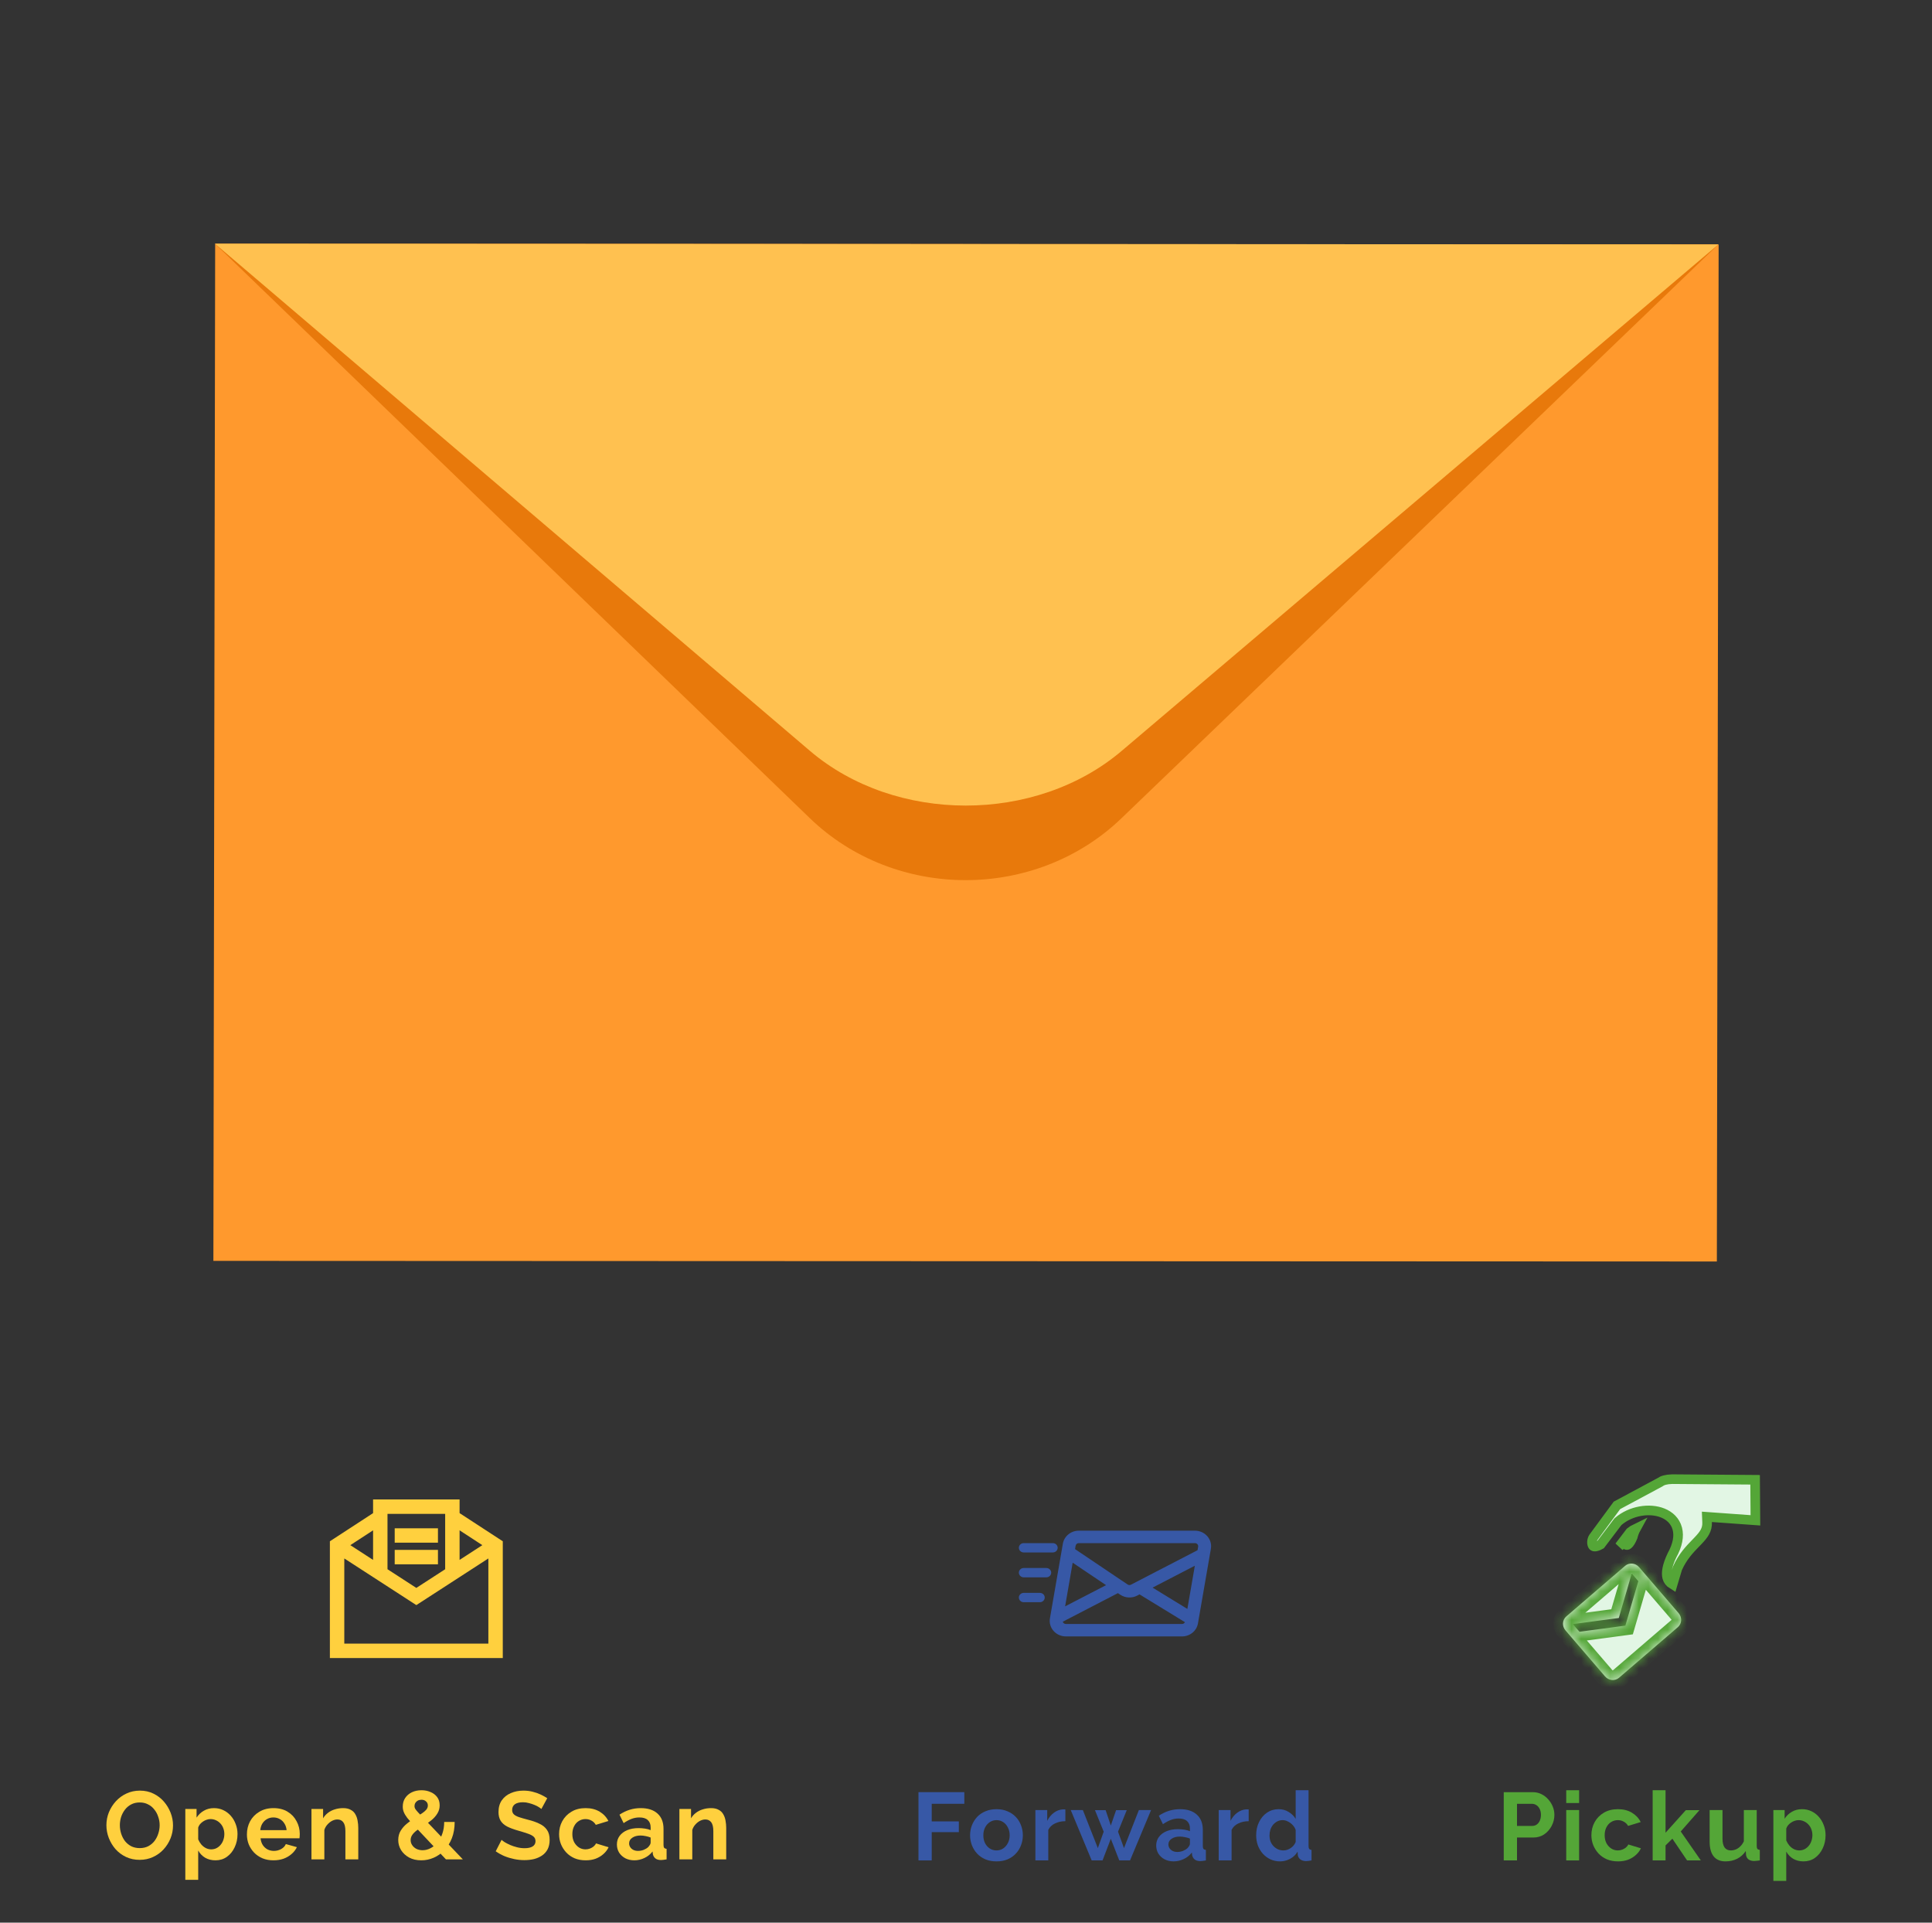
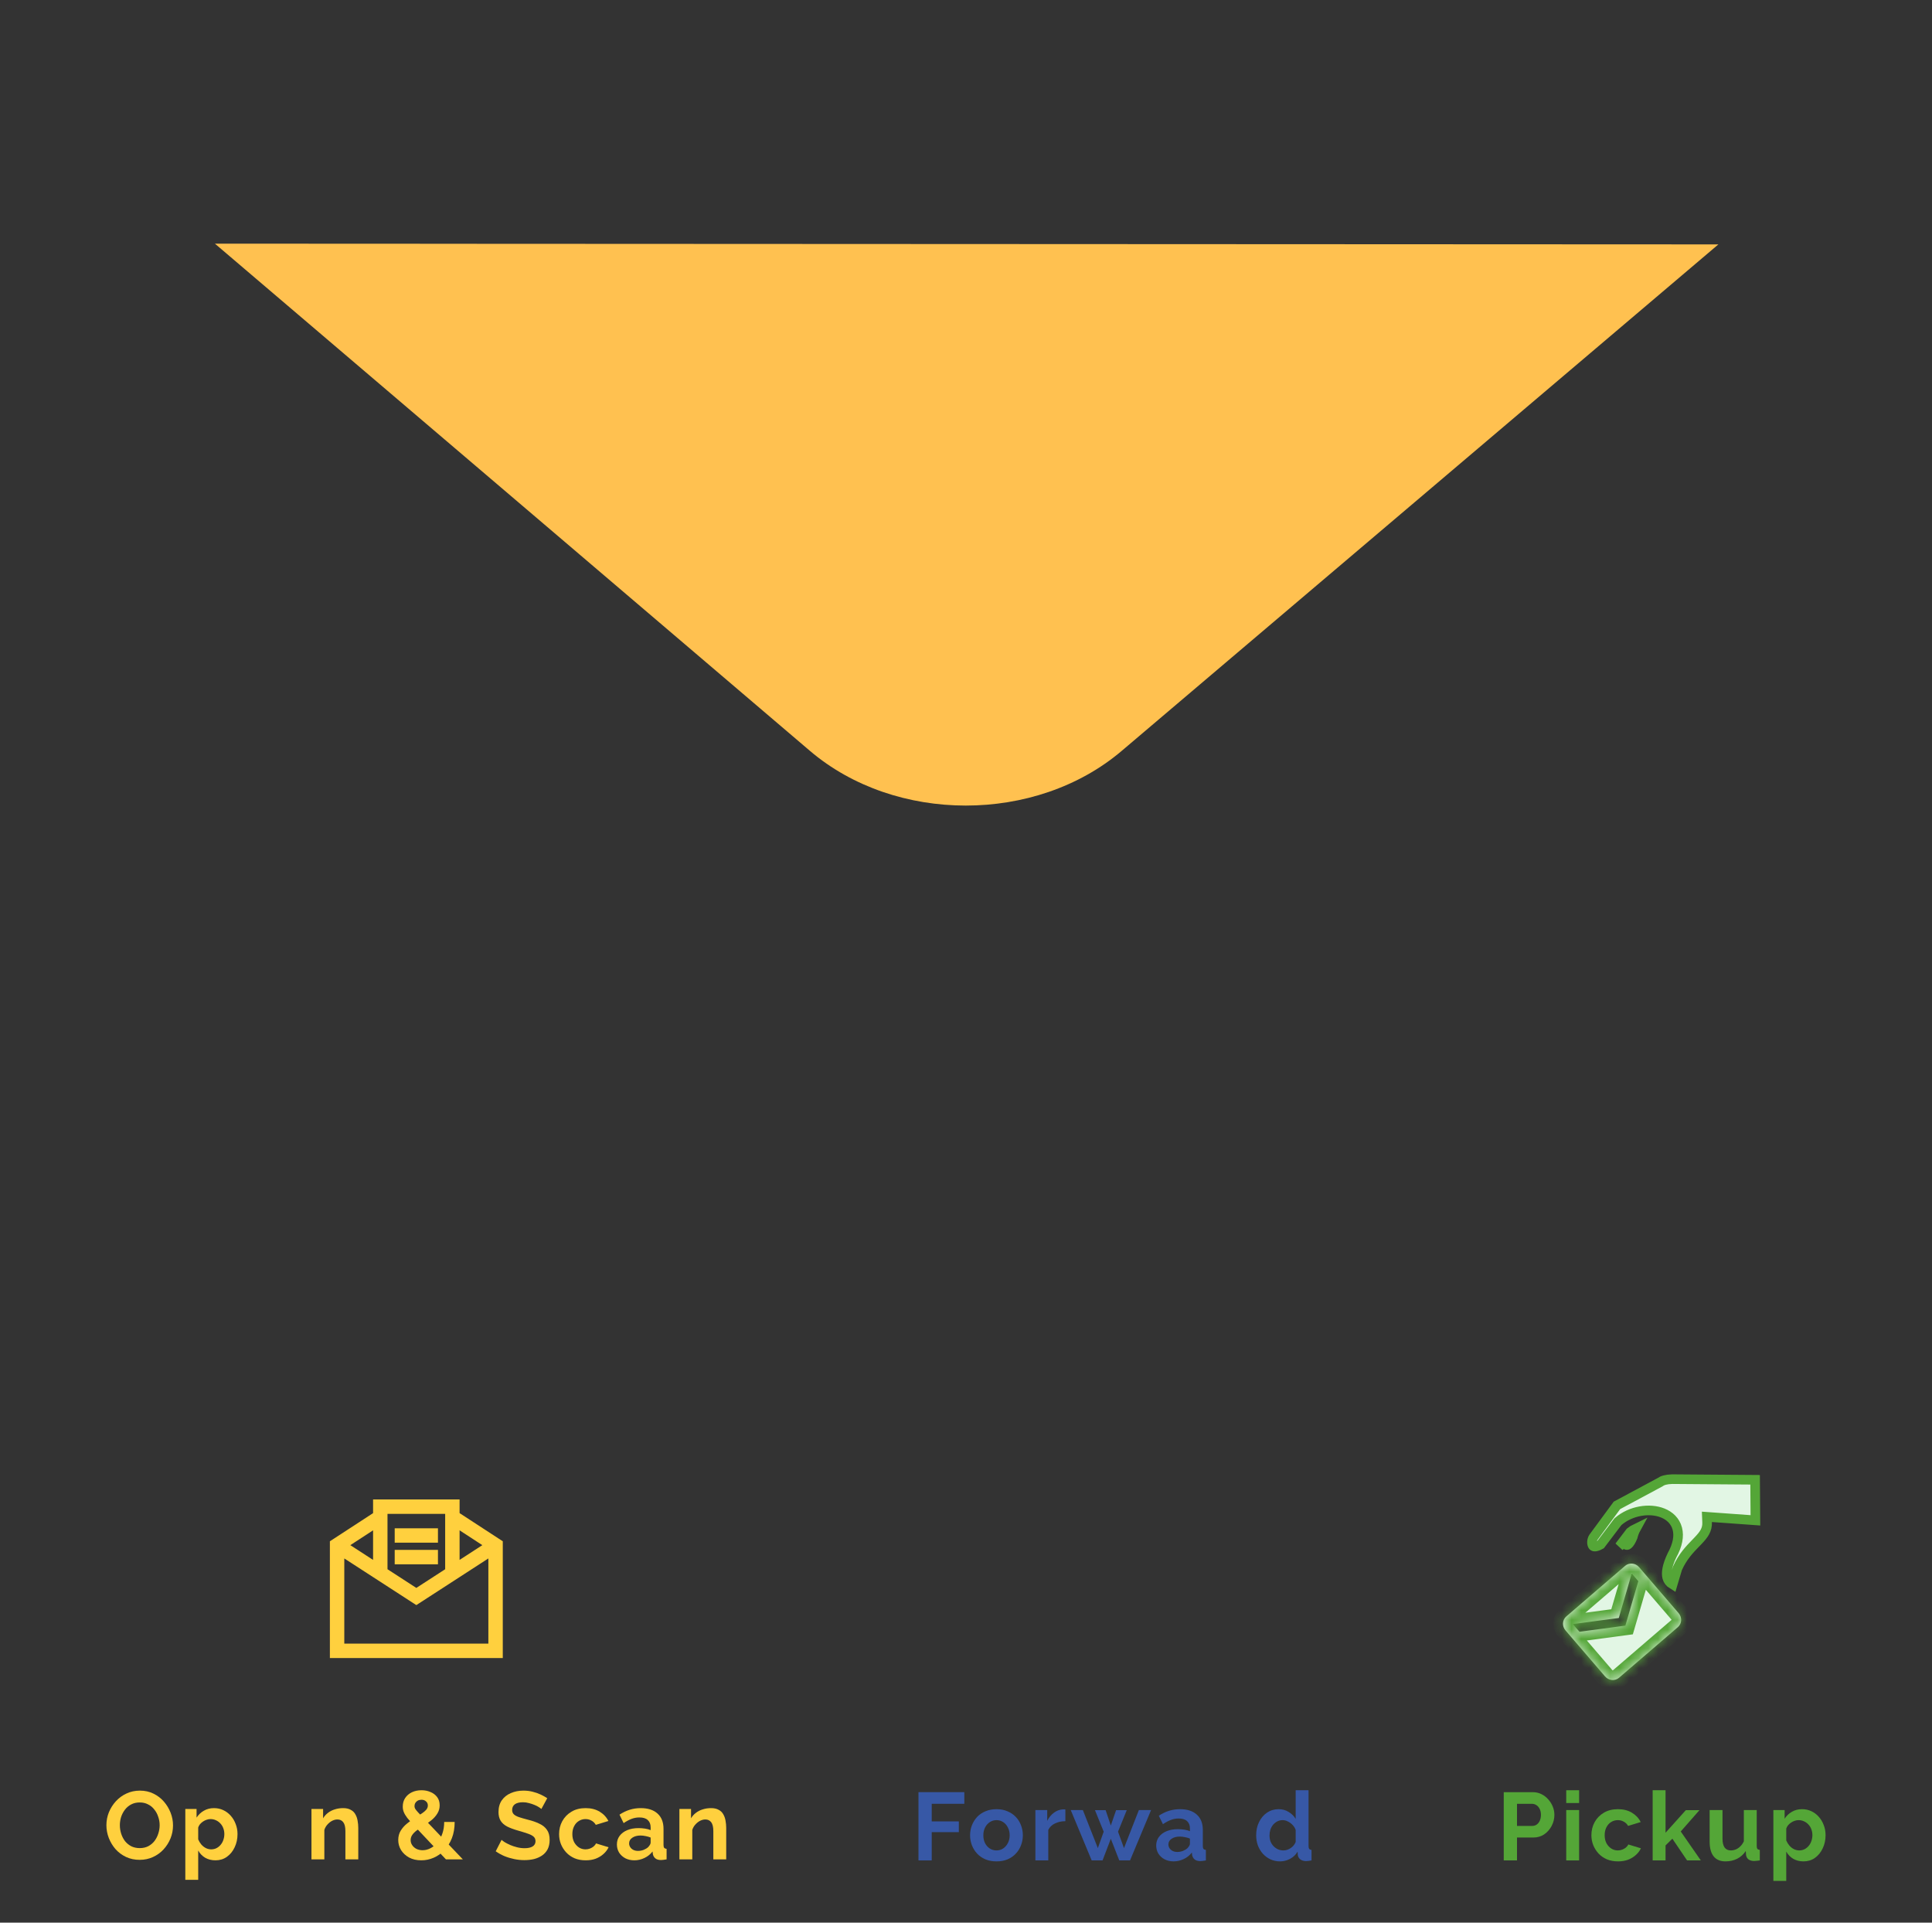
<svg xmlns="http://www.w3.org/2000/svg" width="201" height="200" viewBox="0 0 201 200" fill="none">
  <rect x="0" y="0" width="201" height="200" fill="#333333" stroke="none" />
-   <path d="M22.385 25.372L178.802 25.436L178.617 131.223L22.2 131.159L22.385 25.372Z" fill="#FF992D" />
-   <path d="M43.692 25.36L157.448 25.414L178.776 25.424L160.034 43.44L116.675 85.118C107.74 93.707 93.148 93.7 84.246 85.102L56.641 58.45L22.359 25.348L43.687 25.357L43.692 25.36Z" fill="#E8790B" />
  <path d="M43.692 25.358L157.448 25.412L178.776 25.422L160.039 41.325L116.689 78.116C107.756 85.698 93.164 85.69 84.256 78.1L56.649 54.568L22.359 25.346L43.687 25.355L43.692 25.358Z" fill="#FFC150" />
  <path d="M38.814 155.975V157.4L34.32 160.327V172.475H52.308V160.327L47.814 157.398V155.975H38.814ZM40.314 157.475H46.314V163.236L43.314 165.179L40.314 163.236V157.475ZM41.064 158.975V160.475H45.564V158.975H41.064ZM38.814 159.188V162.265L36.447 160.731L38.814 159.188ZM47.814 159.188L50.181 160.731L47.814 162.265V159.188ZM41.064 161.225V162.725H45.564V161.225H41.064ZM35.82 162.113L43.314 166.967L50.808 162.113V170.975H35.82V162.113Z" fill="#FFD03E" />
  <path d="M14.53 193.465C14.01 193.465 13.537 193.365 13.11 193.165C12.69 192.965 12.327 192.695 12.02 192.355C11.72 192.008 11.487 191.621 11.32 191.195C11.154 190.761 11.07 190.318 11.07 189.865C11.07 189.391 11.157 188.941 11.33 188.515C11.51 188.081 11.754 187.698 12.06 187.365C12.374 187.025 12.74 186.758 13.16 186.565C13.587 186.365 14.054 186.265 14.56 186.265C15.074 186.265 15.54 186.368 15.96 186.575C16.387 186.781 16.75 187.058 17.05 187.405C17.35 187.751 17.584 188.138 17.75 188.565C17.917 188.991 18 189.431 18 189.885C18 190.351 17.914 190.801 17.74 191.235C17.567 191.661 17.324 192.045 17.01 192.385C16.704 192.718 16.337 192.981 15.91 193.175C15.49 193.368 15.03 193.465 14.53 193.465ZM12.47 189.865C12.47 190.171 12.517 190.468 12.61 190.755C12.704 191.041 12.837 191.298 13.01 191.525C13.19 191.745 13.407 191.921 13.66 192.055C13.92 192.181 14.214 192.245 14.54 192.245C14.874 192.245 15.17 192.178 15.43 192.045C15.69 191.905 15.907 191.721 16.08 191.495C16.254 191.261 16.384 191.005 16.47 190.725C16.564 190.438 16.61 190.151 16.61 189.865C16.61 189.558 16.56 189.265 16.46 188.985C16.367 188.698 16.23 188.445 16.05 188.225C15.877 187.998 15.66 187.821 15.4 187.695C15.147 187.561 14.86 187.495 14.54 187.495C14.2 187.495 13.9 187.565 13.64 187.705C13.387 187.838 13.174 188.018 13 188.245C12.827 188.471 12.694 188.725 12.6 189.005C12.514 189.285 12.47 189.571 12.47 189.865Z" fill="#FFD03E" />
  <path d="M22.42 193.515C22.013 193.515 21.653 193.425 21.34 193.245C21.033 193.058 20.793 192.808 20.62 192.495V195.545H19.28V188.175H20.45V189.075C20.65 188.768 20.903 188.528 21.21 188.355C21.517 188.175 21.867 188.085 22.26 188.085C22.613 188.085 22.937 188.155 23.23 188.295C23.53 188.435 23.79 188.631 24.01 188.885C24.23 189.131 24.4 189.418 24.52 189.745C24.647 190.065 24.71 190.411 24.71 190.785C24.71 191.291 24.61 191.751 24.41 192.165C24.217 192.578 23.947 192.908 23.6 193.155C23.26 193.395 22.867 193.515 22.42 193.515ZM21.97 192.375C22.177 192.375 22.363 192.331 22.53 192.245C22.697 192.158 22.84 192.041 22.96 191.895C23.087 191.741 23.18 191.571 23.24 191.385C23.307 191.191 23.34 190.991 23.34 190.785C23.34 190.565 23.303 190.361 23.23 190.175C23.163 189.988 23.063 189.825 22.93 189.685C22.797 189.538 22.64 189.425 22.46 189.345C22.287 189.265 22.097 189.225 21.89 189.225C21.763 189.225 21.633 189.248 21.5 189.295C21.373 189.335 21.25 189.395 21.13 189.475C21.01 189.555 20.903 189.648 20.81 189.755C20.723 189.861 20.66 189.978 20.62 190.105V191.335C20.7 191.528 20.807 191.705 20.94 191.865C21.08 192.025 21.24 192.151 21.42 192.245C21.6 192.331 21.783 192.375 21.97 192.375Z" fill="#FFD03E" />
-   <path d="M28.448 193.515C28.028 193.515 27.648 193.445 27.308 193.305C26.968 193.158 26.678 192.961 26.438 192.715C26.198 192.461 26.011 192.175 25.878 191.855C25.751 191.528 25.688 191.185 25.688 190.825C25.688 190.325 25.798 189.868 26.018 189.455C26.245 189.041 26.565 188.711 26.978 188.465C27.398 188.211 27.891 188.085 28.458 188.085C29.031 188.085 29.521 188.211 29.928 188.465C30.335 188.711 30.645 189.041 30.858 189.455C31.078 189.861 31.188 190.301 31.188 190.775C31.188 190.855 31.185 190.938 31.178 191.025C31.171 191.105 31.165 191.171 31.158 191.225H27.108C27.135 191.491 27.211 191.725 27.338 191.925C27.471 192.125 27.638 192.278 27.838 192.385C28.045 192.485 28.265 192.535 28.498 192.535C28.765 192.535 29.015 192.471 29.248 192.345C29.488 192.211 29.651 192.038 29.738 191.825L30.888 192.145C30.761 192.411 30.578 192.648 30.338 192.855C30.105 193.061 29.828 193.225 29.508 193.345C29.188 193.458 28.835 193.515 28.448 193.515ZM27.078 190.375H29.818C29.791 190.108 29.715 189.878 29.588 189.685C29.468 189.485 29.308 189.331 29.108 189.225C28.908 189.111 28.685 189.055 28.438 189.055C28.198 189.055 27.978 189.111 27.778 189.225C27.585 189.331 27.425 189.485 27.298 189.685C27.178 189.878 27.105 190.108 27.078 190.375Z" fill="#FFD03E" />
  <path d="M37.274 193.415H35.934V190.475C35.934 190.055 35.861 189.748 35.714 189.555C35.568 189.361 35.364 189.265 35.104 189.265C34.924 189.265 34.741 189.311 34.554 189.405C34.374 189.498 34.211 189.628 34.064 189.795C33.918 189.955 33.811 190.141 33.744 190.355V193.415H32.404V188.175H33.614V189.145C33.748 188.918 33.918 188.728 34.124 188.575C34.331 188.415 34.568 188.295 34.834 188.215C35.108 188.128 35.394 188.085 35.694 188.085C36.021 188.085 36.288 188.145 36.494 188.265C36.708 188.378 36.868 188.535 36.974 188.735C37.088 188.928 37.164 189.148 37.204 189.395C37.251 189.641 37.274 189.891 37.274 190.145V193.415Z" fill="#FFD03E" />
  <path d="M46.392 193.415L43.052 189.875C42.772 189.575 42.545 189.318 42.372 189.105C42.205 188.885 42.085 188.685 42.012 188.505C41.938 188.325 41.902 188.131 41.902 187.925C41.902 187.585 41.985 187.288 42.152 187.035C42.325 186.775 42.559 186.575 42.852 186.435C43.152 186.295 43.485 186.225 43.852 186.225C44.185 186.225 44.492 186.285 44.772 186.405C45.059 186.518 45.292 186.691 45.472 186.925C45.652 187.158 45.742 187.448 45.742 187.795C45.742 188.108 45.662 188.391 45.502 188.645C45.349 188.898 45.142 189.131 44.882 189.345C44.622 189.558 44.328 189.765 44.002 189.965C43.762 190.118 43.542 190.268 43.342 190.415C43.148 190.561 42.995 190.718 42.882 190.885C42.775 191.045 42.722 191.221 42.722 191.415C42.722 191.601 42.775 191.775 42.882 191.935C42.989 192.095 43.135 192.225 43.322 192.325C43.515 192.418 43.728 192.465 43.962 192.465C44.248 192.465 44.525 192.395 44.792 192.255C45.065 192.115 45.309 191.918 45.522 191.665C45.735 191.405 45.902 191.095 46.022 190.735C46.148 190.375 46.212 189.971 46.212 189.525H47.302C47.302 190.158 47.205 190.721 47.012 191.215C46.819 191.701 46.559 192.118 46.232 192.465C45.905 192.805 45.535 193.065 45.122 193.245C44.709 193.425 44.279 193.515 43.832 193.515C43.345 193.515 42.922 193.418 42.562 193.225C42.202 193.025 41.922 192.765 41.722 192.445C41.529 192.125 41.432 191.778 41.432 191.405C41.432 191.031 41.519 190.705 41.692 190.425C41.865 190.145 42.085 189.898 42.352 189.685C42.618 189.465 42.885 189.271 43.152 189.105C43.445 188.918 43.692 188.761 43.892 188.635C44.092 188.501 44.245 188.371 44.352 188.245C44.459 188.111 44.512 187.968 44.512 187.815C44.512 187.635 44.449 187.491 44.322 187.385C44.202 187.271 44.045 187.215 43.852 187.215C43.705 187.215 43.575 187.245 43.462 187.305C43.355 187.365 43.272 187.445 43.212 187.545C43.152 187.645 43.122 187.758 43.122 187.885C43.122 187.978 43.148 188.071 43.202 188.165C43.262 188.258 43.362 188.381 43.502 188.535C43.648 188.681 43.849 188.891 44.102 189.165L48.152 193.415H46.392Z" fill="#FFD03E" />
  <path d="M56.323 188.175C56.277 188.128 56.19 188.065 56.063 187.985C55.943 187.905 55.793 187.828 55.613 187.755C55.44 187.681 55.25 187.618 55.043 187.565C54.837 187.505 54.627 187.475 54.413 187.475C54.04 187.475 53.757 187.545 53.563 187.685C53.377 187.825 53.283 188.021 53.283 188.275C53.283 188.468 53.343 188.621 53.463 188.735C53.583 188.848 53.763 188.945 54.003 189.025C54.243 189.105 54.543 189.191 54.903 189.285C55.37 189.398 55.773 189.538 56.113 189.705C56.46 189.865 56.723 190.078 56.903 190.345C57.09 190.605 57.183 190.951 57.183 191.385C57.183 191.765 57.113 192.091 56.973 192.365C56.833 192.631 56.64 192.848 56.393 193.015C56.147 193.181 55.867 193.305 55.553 193.385C55.24 193.458 54.907 193.495 54.553 193.495C54.2 193.495 53.847 193.458 53.493 193.385C53.14 193.311 52.8 193.208 52.473 193.075C52.147 192.935 51.847 192.768 51.573 192.575L52.183 191.385C52.243 191.445 52.35 191.525 52.503 191.625C52.657 191.718 52.843 191.815 53.063 191.915C53.283 192.008 53.523 192.088 53.783 192.155C54.043 192.221 54.307 192.255 54.573 192.255C54.947 192.255 55.23 192.191 55.423 192.065C55.617 191.938 55.713 191.758 55.713 191.525C55.713 191.311 55.637 191.145 55.483 191.025C55.33 190.905 55.117 190.801 54.843 190.715C54.57 190.621 54.247 190.521 53.873 190.415C53.427 190.288 53.053 190.148 52.753 189.995C52.453 189.835 52.23 189.635 52.083 189.395C51.937 189.155 51.863 188.855 51.863 188.495C51.863 188.008 51.977 187.601 52.203 187.275C52.437 186.941 52.75 186.691 53.143 186.525C53.537 186.351 53.973 186.265 54.453 186.265C54.787 186.265 55.1 186.301 55.393 186.375C55.693 186.448 55.973 186.545 56.233 186.665C56.493 186.785 56.727 186.915 56.933 187.055L56.323 188.175Z" fill="#FFD03E" />
  <path d="M60.936 193.515C60.509 193.515 60.126 193.445 59.786 193.305C59.446 193.158 59.156 192.958 58.916 192.705C58.676 192.445 58.489 192.151 58.356 191.825C58.229 191.498 58.166 191.155 58.166 190.795C58.166 190.301 58.276 189.851 58.496 189.445C58.723 189.031 59.043 188.701 59.456 188.455C59.869 188.208 60.359 188.085 60.926 188.085C61.493 188.085 61.979 188.208 62.386 188.455C62.793 188.701 63.096 189.025 63.296 189.425L61.986 189.825C61.873 189.631 61.723 189.485 61.536 189.385C61.349 189.278 61.143 189.225 60.916 189.225C60.663 189.225 60.429 189.291 60.216 189.425C60.009 189.551 59.846 189.735 59.726 189.975C59.606 190.208 59.546 190.481 59.546 190.795C59.546 191.101 59.606 191.375 59.726 191.615C59.853 191.848 60.019 192.035 60.226 192.175C60.433 192.308 60.663 192.375 60.916 192.375C61.076 192.375 61.226 192.348 61.366 192.295C61.513 192.241 61.643 192.168 61.756 192.075C61.869 191.981 61.953 191.875 62.006 191.755L63.316 192.155C63.196 192.415 63.019 192.648 62.786 192.855C62.559 193.061 62.289 193.225 61.976 193.345C61.669 193.458 61.323 193.515 60.936 193.515Z" fill="#FFD03E" />
  <path d="M64.181 191.865C64.181 191.525 64.274 191.228 64.461 190.975C64.654 190.715 64.921 190.515 65.261 190.375C65.601 190.235 65.991 190.165 66.431 190.165C66.651 190.165 66.874 190.181 67.101 190.215C67.327 190.248 67.524 190.301 67.691 190.375V190.095C67.691 189.761 67.591 189.505 67.391 189.325C67.197 189.145 66.907 189.055 66.521 189.055C66.234 189.055 65.961 189.105 65.701 189.205C65.441 189.305 65.167 189.451 64.881 189.645L64.451 188.765C64.797 188.538 65.151 188.368 65.511 188.255C65.877 188.141 66.261 188.085 66.661 188.085C67.407 188.085 67.987 188.271 68.401 188.645C68.821 189.018 69.031 189.551 69.031 190.245V191.915C69.031 192.055 69.054 192.155 69.101 192.215C69.154 192.275 69.237 192.311 69.351 192.325V193.415C69.231 193.435 69.121 193.451 69.021 193.465C68.927 193.478 68.847 193.485 68.781 193.485C68.514 193.485 68.311 193.425 68.171 193.305C68.037 193.185 67.954 193.038 67.921 192.865L67.891 192.595C67.664 192.888 67.381 193.115 67.041 193.275C66.701 193.435 66.354 193.515 66.001 193.515C65.654 193.515 65.341 193.445 65.061 193.305C64.787 193.158 64.571 192.961 64.411 192.715C64.257 192.461 64.181 192.178 64.181 191.865ZM67.441 192.135C67.514 192.055 67.574 191.975 67.621 191.895C67.667 191.815 67.691 191.741 67.691 191.675V191.145C67.531 191.078 67.357 191.028 67.171 190.995C66.984 190.955 66.807 190.935 66.641 190.935C66.294 190.935 66.007 191.011 65.781 191.165C65.561 191.311 65.451 191.508 65.451 191.755C65.451 191.888 65.487 192.015 65.561 192.135C65.634 192.255 65.741 192.351 65.881 192.425C66.021 192.498 66.187 192.535 66.381 192.535C66.581 192.535 66.777 192.498 66.971 192.425C67.164 192.345 67.321 192.248 67.441 192.135Z" fill="#FFD03E" />
  <path d="M75.553 193.415H74.213V190.475C74.213 190.055 74.139 189.748 73.993 189.555C73.846 189.361 73.643 189.265 73.383 189.265C73.203 189.265 73.019 189.311 72.833 189.405C72.653 189.498 72.49 189.628 72.343 189.795C72.196 189.955 72.09 190.141 72.023 190.355V193.415H70.683V188.175H71.893V189.145C72.026 188.918 72.196 188.728 72.403 188.575C72.609 188.415 72.846 188.295 73.113 188.215C73.386 188.128 73.673 188.085 73.973 188.085C74.299 188.085 74.566 188.145 74.773 188.265C74.986 188.378 75.146 188.535 75.253 188.735C75.366 188.928 75.443 189.148 75.483 189.395C75.529 189.641 75.553 189.891 75.553 190.145V193.415Z" fill="#FFD03E" />
-   <path d="M112.237 159.225C111.839 159.225 111.453 159.361 111.15 159.608C110.846 159.856 110.644 160.199 110.578 160.576L109.233 168.341C109.192 168.573 109.205 168.81 109.27 169.036C109.335 169.263 109.45 169.473 109.608 169.652C109.766 169.832 109.962 169.976 110.184 170.074C110.406 170.173 110.647 170.225 110.891 170.225H122.973C123.371 170.225 123.756 170.089 124.06 169.841C124.363 169.594 124.566 169.251 124.632 168.873L125.977 161.108C126.017 160.877 126.004 160.639 125.94 160.413C125.875 160.186 125.76 159.976 125.602 159.797C125.444 159.618 125.248 159.474 125.026 159.375C124.805 159.276 124.564 159.225 124.319 159.225H112.237ZM111.905 160.789C111.918 160.714 111.959 160.645 112.019 160.595C112.08 160.546 112.157 160.519 112.237 160.519H124.319C124.368 160.519 124.416 160.529 124.46 160.549C124.505 160.568 124.544 160.597 124.576 160.633C124.607 160.669 124.63 160.711 124.644 160.756C124.657 160.801 124.659 160.849 124.651 160.895L124.588 161.257L117.665 164.842C117.61 164.87 117.548 164.883 117.486 164.88C117.424 164.876 117.364 164.857 117.313 164.822L111.844 161.141L111.905 160.789ZM111.599 162.555L115.071 164.892L110.812 167.097L111.599 162.555ZM116.305 165.722L116.542 165.882C116.797 166.054 117.097 166.155 117.408 166.172C117.72 166.19 118.03 166.123 118.304 165.981L118.554 165.852L123.279 168.743C123.252 168.799 123.208 168.847 123.154 168.88C123.1 168.913 123.037 168.931 122.973 168.93H110.892C110.818 168.931 110.747 168.907 110.688 168.865C110.629 168.822 110.587 168.762 110.567 168.694L116.305 165.722ZM119.911 165.148L124.308 162.871L123.53 167.363L119.911 165.148ZM106.505 160.519C106.371 160.519 106.242 160.57 106.148 160.661C106.053 160.752 106 160.875 106 161.004C106 161.133 106.053 161.256 106.148 161.347C106.242 161.438 106.371 161.489 106.505 161.489H109.532C109.666 161.489 109.794 161.438 109.889 161.347C109.983 161.256 110.037 161.133 110.037 161.004C110.037 160.875 109.983 160.752 109.889 160.661C109.794 160.57 109.666 160.519 109.532 160.519H106.505ZM106.505 163.107C106.371 163.107 106.242 163.158 106.148 163.249C106.053 163.34 106 163.464 106 163.592C106 163.721 106.053 163.844 106.148 163.935C106.242 164.026 106.371 164.078 106.505 164.078H108.859C108.993 164.078 109.121 164.026 109.216 163.935C109.311 163.844 109.364 163.721 109.364 163.592C109.364 163.464 109.311 163.34 109.216 163.249C109.121 163.158 108.993 163.107 108.859 163.107H106.505ZM106 166.18C106 166.052 106.053 165.928 106.148 165.837C106.242 165.746 106.371 165.695 106.505 165.695H108.186C108.32 165.695 108.449 165.746 108.543 165.837C108.638 165.928 108.691 166.052 108.691 166.18C108.691 166.309 108.638 166.433 108.543 166.524C108.449 166.615 108.32 166.666 108.186 166.666H106.505C106.371 166.666 106.242 166.615 106.148 166.524C106.053 166.433 106 166.309 106 166.18Z" fill="#3758A6" />
  <path d="M95.555 193.525V186.425H100.325V187.635H96.935V189.465H99.755V190.585H96.935V193.525H95.555Z" fill="#3758A6" />
  <path d="M103.674 193.625C103.248 193.625 102.864 193.555 102.524 193.415C102.184 193.268 101.894 193.068 101.654 192.815C101.421 192.561 101.241 192.271 101.114 191.945C100.988 191.618 100.924 191.275 100.924 190.915C100.924 190.548 100.988 190.201 101.114 189.875C101.241 189.548 101.421 189.258 101.654 189.005C101.894 188.751 102.184 188.555 102.524 188.415C102.864 188.268 103.248 188.195 103.674 188.195C104.101 188.195 104.481 188.268 104.814 188.415C105.154 188.555 105.444 188.751 105.684 189.005C105.924 189.258 106.104 189.548 106.224 189.875C106.351 190.201 106.414 190.548 106.414 190.915C106.414 191.275 106.351 191.618 106.224 191.945C106.104 192.271 105.924 192.561 105.684 192.815C105.451 193.068 105.164 193.268 104.824 193.415C104.484 193.555 104.101 193.625 103.674 193.625ZM102.304 190.915C102.304 191.221 102.364 191.495 102.484 191.735C102.604 191.968 102.768 192.151 102.974 192.285C103.181 192.418 103.414 192.485 103.674 192.485C103.928 192.485 104.158 192.418 104.364 192.285C104.571 192.145 104.734 191.958 104.854 191.725C104.981 191.485 105.044 191.211 105.044 190.905C105.044 190.605 104.981 190.335 104.854 190.095C104.734 189.855 104.571 189.668 104.364 189.535C104.158 189.401 103.928 189.335 103.674 189.335C103.414 189.335 103.181 189.405 102.974 189.545C102.768 189.678 102.604 189.865 102.484 190.105C102.364 190.338 102.304 190.608 102.304 190.915Z" fill="#3758A6" />
  <path d="M110.839 189.445C110.432 189.445 110.069 189.525 109.749 189.685C109.429 189.838 109.199 190.061 109.059 190.355V193.525H107.719V188.285H108.949V189.405C109.135 189.045 109.372 188.761 109.659 188.555C109.945 188.348 110.249 188.235 110.569 188.215C110.642 188.215 110.699 188.215 110.739 188.215C110.779 188.215 110.812 188.218 110.839 188.225V189.445Z" fill="#3758A6" />
  <path d="M118.486 188.285H119.756L117.566 193.525H116.446L115.566 191.275L114.706 193.525H113.576L111.396 188.285H112.656L114.216 192.245L114.826 190.535L113.916 188.295H115.026L115.566 189.895L116.116 188.295H117.226L116.316 190.535L116.936 192.245L118.486 188.285Z" fill="#3758A6" />
  <path d="M120.288 191.975C120.288 191.635 120.381 191.338 120.568 191.085C120.761 190.825 121.028 190.625 121.368 190.485C121.708 190.345 122.098 190.275 122.538 190.275C122.758 190.275 122.981 190.291 123.208 190.325C123.434 190.358 123.631 190.411 123.798 190.485V190.205C123.798 189.871 123.698 189.615 123.498 189.435C123.304 189.255 123.014 189.165 122.628 189.165C122.341 189.165 122.068 189.215 121.808 189.315C121.548 189.415 121.274 189.561 120.988 189.755L120.558 188.875C120.904 188.648 121.258 188.478 121.618 188.365C121.984 188.251 122.368 188.195 122.768 188.195C123.514 188.195 124.094 188.381 124.508 188.755C124.928 189.128 125.138 189.661 125.138 190.355V192.025C125.138 192.165 125.161 192.265 125.208 192.325C125.261 192.385 125.344 192.421 125.458 192.435V193.525C125.338 193.545 125.228 193.561 125.128 193.575C125.034 193.588 124.954 193.595 124.888 193.595C124.621 193.595 124.418 193.535 124.278 193.415C124.144 193.295 124.061 193.148 124.028 192.975L123.998 192.705C123.771 192.998 123.488 193.225 123.148 193.385C122.808 193.545 122.461 193.625 122.108 193.625C121.761 193.625 121.448 193.555 121.168 193.415C120.894 193.268 120.678 193.071 120.518 192.825C120.364 192.571 120.288 192.288 120.288 191.975ZM123.548 192.245C123.621 192.165 123.681 192.085 123.728 192.005C123.774 191.925 123.798 191.851 123.798 191.785V191.255C123.638 191.188 123.464 191.138 123.278 191.105C123.091 191.065 122.914 191.045 122.748 191.045C122.401 191.045 122.114 191.121 121.888 191.275C121.668 191.421 121.558 191.618 121.558 191.865C121.558 191.998 121.594 192.125 121.668 192.245C121.741 192.365 121.848 192.461 121.988 192.535C122.128 192.608 122.294 192.645 122.488 192.645C122.688 192.645 122.884 192.608 123.078 192.535C123.271 192.455 123.428 192.358 123.548 192.245Z" fill="#3758A6" />
-   <path d="M129.91 189.445C129.503 189.445 129.14 189.525 128.82 189.685C128.5 189.838 128.27 190.061 128.13 190.355V193.525H126.79V188.285H128.02V189.405C128.207 189.045 128.443 188.761 128.73 188.555C129.017 188.348 129.32 188.235 129.64 188.215C129.713 188.215 129.77 188.215 129.81 188.215C129.85 188.215 129.883 188.218 129.91 188.225V189.445Z" fill="#3758A6" />
  <path d="M130.688 190.905C130.688 190.398 130.788 189.941 130.988 189.535C131.188 189.121 131.465 188.795 131.818 188.555C132.172 188.315 132.575 188.195 133.028 188.195C133.415 188.195 133.762 188.291 134.068 188.485C134.382 188.671 134.625 188.911 134.798 189.205V186.225H136.138V192.025C136.138 192.165 136.162 192.265 136.208 192.325C136.255 192.385 136.335 192.421 136.448 192.435V193.525C136.215 193.571 136.025 193.595 135.878 193.595C135.638 193.595 135.438 193.535 135.278 193.415C135.125 193.295 135.038 193.138 135.018 192.945L134.998 192.615C134.805 192.941 134.542 193.191 134.208 193.365C133.882 193.538 133.538 193.625 133.178 193.625C132.818 193.625 132.485 193.555 132.178 193.415C131.878 193.275 131.615 193.081 131.388 192.835C131.168 192.588 130.995 192.301 130.868 191.975C130.748 191.641 130.688 191.285 130.688 190.905ZM134.798 191.605V190.355C134.732 190.161 134.625 189.988 134.478 189.835C134.332 189.681 134.168 189.561 133.988 189.475C133.808 189.381 133.628 189.335 133.448 189.335C133.242 189.335 133.055 189.378 132.888 189.465C132.722 189.551 132.575 189.668 132.448 189.815C132.328 189.961 132.235 190.131 132.168 190.325C132.108 190.518 132.078 190.721 132.078 190.935C132.078 191.148 132.112 191.351 132.178 191.545C132.252 191.731 132.355 191.895 132.488 192.035C132.622 192.175 132.775 192.285 132.948 192.365C133.128 192.445 133.322 192.485 133.528 192.485C133.655 192.485 133.782 192.465 133.908 192.425C134.042 192.378 134.165 192.318 134.278 192.245C134.398 192.165 134.502 192.071 134.588 191.965C134.682 191.851 134.752 191.731 134.798 191.605Z" fill="#3758A6" />
  <path d="M182.628 158.148L178.139 157.825L177.58 157.785L177.603 158.345C177.637 159.142 177.271 159.63 176.631 160.301C176.562 160.374 176.489 160.448 176.415 160.525C175.809 161.149 175.058 161.923 174.52 163.132L174.507 163.161L174.498 163.192L174.013 164.821C173.706 164.634 173.529 164.397 173.452 164.106C173.329 163.647 173.414 162.921 173.942 161.803C174.532 160.741 174.711 159.799 174.502 159.013C174.289 158.208 173.7 157.674 172.992 157.388C171.615 156.831 169.655 157.145 168.362 158.262L168.322 158.296L168.29 158.338L166.526 160.667C166.202 160.852 165.995 160.885 165.885 160.877C165.791 160.87 165.743 160.834 165.704 160.774C165.655 160.696 165.617 160.561 165.626 160.387C165.635 160.221 165.686 160.058 165.763 159.934L168.222 156.593L172.677 154.202L172.708 154.185L172.736 154.165C172.95 154.008 173.332 153.88 173.98 153.865L182.596 153.93L182.628 158.148ZM169.605 159.372C169.786 159.225 169.989 159.096 170.206 158.992C170.042 159.289 169.942 159.575 169.864 159.884C169.689 160.308 169.524 160.55 169.391 160.66C169.332 160.71 169.294 160.719 169.277 160.721C169.26 160.723 169.22 160.724 169.143 160.685L168.826 160.525L168.57 160.771C168.536 160.805 168.502 160.835 168.47 160.863L169.605 159.372Z" fill="#E2F6E4" stroke="#54A637" />
  <mask id="path-9-inside-1_2859_3339" fill="white">
    <path d="M170.447 164.477L169.099 169.102L164.324 169.741L163.638 168.944L168.413 168.305L169.761 163.68M169.076 162.882L162.953 168.147C162.528 168.512 162.493 169.159 162.873 169.602L166.986 174.385C167.168 174.597 167.422 174.73 167.695 174.756C167.967 174.782 168.234 174.699 168.437 174.525L174.559 169.26C174.762 169.086 174.885 168.834 174.9 168.561C174.915 168.289 174.821 168.016 174.639 167.805L170.526 163.022C170.345 162.81 170.09 162.677 169.818 162.651C169.546 162.624 169.279 162.708 169.076 162.882Z" />
  </mask>
  <path d="M170.447 164.477L169.099 169.102L164.324 169.741L163.638 168.944L168.413 168.305L169.761 163.68M169.076 162.882L162.953 168.147C162.528 168.512 162.493 169.159 162.873 169.602L166.986 174.385C167.168 174.597 167.422 174.73 167.695 174.756C167.967 174.782 168.234 174.699 168.437 174.525L174.559 169.26C174.762 169.086 174.885 168.834 174.9 168.561C174.915 168.289 174.821 168.016 174.639 167.805L170.526 163.022C170.345 162.81 170.09 162.677 169.818 162.651C169.546 162.624 169.279 162.708 169.076 162.882Z" fill="#E2F6E4" />
  <path d="M169.099 169.102L169.231 170.093L169.877 170.007L170.059 169.382L169.099 169.102ZM164.324 169.741L163.566 170.393L163.919 170.804L164.456 170.732L164.324 169.741ZM163.638 168.944L163.506 167.953L161.678 168.197L162.88 169.596L163.638 168.944ZM168.413 168.305L168.546 169.296L169.191 169.21L169.373 168.585L168.413 168.305ZM169.076 162.882L168.424 162.124L169.076 162.882ZM166.986 174.385L166.227 175.037L166.986 174.385ZM169.487 164.197L168.139 168.822L170.059 169.382L171.407 164.757L169.487 164.197ZM168.966 168.111L164.191 168.75L164.456 170.732L169.231 170.093L168.966 168.111ZM165.082 169.089L164.397 168.292L162.88 169.596L163.566 170.393L165.082 169.089ZM163.771 169.935L168.546 169.296L168.281 167.314L163.506 167.953L163.771 169.935ZM169.373 168.585L170.721 163.959L168.801 163.4L167.453 168.025L169.373 168.585ZM168.424 162.124L162.301 167.388L163.605 168.905L169.728 163.641L168.424 162.124ZM162.301 167.388C161.428 168.138 161.4 169.422 162.115 170.254L163.631 168.95C163.611 168.926 163.609 168.907 163.609 168.9C163.61 168.896 163.61 168.896 163.609 168.899C163.609 168.9 163.608 168.901 163.607 168.903C163.605 168.904 163.605 168.905 163.605 168.905L162.301 167.388ZM162.115 170.254L166.227 175.037L167.744 173.733L163.631 168.95L162.115 170.254ZM166.227 175.037C166.574 175.44 167.064 175.701 167.599 175.752L167.79 173.761C167.781 173.76 167.761 173.754 167.744 173.733L166.227 175.037ZM167.599 175.752C168.136 175.803 168.674 175.639 169.088 175.283L167.785 173.766C167.788 173.763 167.791 173.762 167.793 173.761C167.795 173.761 167.794 173.761 167.79 173.761L167.599 175.752ZM169.088 175.283L175.211 170.019L173.907 168.502L167.785 173.766L169.088 175.283ZM175.211 170.019C175.626 169.662 175.869 169.155 175.898 168.616L173.901 168.507C173.901 168.511 173.9 168.511 173.901 168.51C173.902 168.508 173.904 168.505 173.907 168.502L175.211 170.019ZM175.898 168.616C175.928 168.08 175.744 167.556 175.398 167.153L173.881 168.457C173.898 168.477 173.902 168.497 173.901 168.507L175.898 168.616ZM175.398 167.153L171.285 162.37L169.768 163.673L173.881 168.457L175.398 167.153ZM171.285 162.37C170.938 161.967 170.448 161.706 169.913 161.655L169.722 163.646C169.732 163.647 169.751 163.653 169.768 163.673L171.285 162.37ZM169.913 161.655C169.376 161.604 168.838 161.768 168.424 162.124L169.728 163.641C169.724 163.644 169.721 163.645 169.719 163.646C169.717 163.646 169.718 163.646 169.722 163.646L169.913 161.655Z" fill="#54A637" mask="url(#path-9-inside-1_2859_3339)" />
  <path d="M156.445 193.525V186.425H159.455C159.782 186.425 160.082 186.491 160.355 186.625C160.629 186.758 160.865 186.938 161.065 187.165C161.272 187.391 161.432 187.645 161.545 187.925C161.659 188.205 161.715 188.491 161.715 188.785C161.715 189.185 161.622 189.565 161.435 189.925C161.249 190.285 160.992 190.578 160.665 190.805C160.339 191.031 159.952 191.145 159.505 191.145H157.825V193.525H156.445ZM157.825 189.935H159.425C159.592 189.935 159.742 189.888 159.875 189.795C160.009 189.701 160.115 189.568 160.195 189.395C160.275 189.215 160.315 189.011 160.315 188.785C160.315 188.538 160.269 188.328 160.175 188.155C160.089 187.981 159.972 187.851 159.825 187.765C159.685 187.678 159.532 187.635 159.365 187.635H157.825V189.935Z" fill="#54A637" />
  <path d="M162.946 193.525V188.285H164.286V193.525H162.946ZM162.946 187.555V186.225H164.286V187.555H162.946Z" fill="#54A637" />
  <path d="M168.335 193.625C167.908 193.625 167.525 193.555 167.185 193.415C166.845 193.268 166.555 193.068 166.315 192.815C166.075 192.555 165.888 192.261 165.755 191.935C165.628 191.608 165.565 191.265 165.565 190.905C165.565 190.411 165.675 189.961 165.895 189.555C166.121 189.141 166.441 188.811 166.855 188.565C167.268 188.318 167.758 188.195 168.325 188.195C168.891 188.195 169.378 188.318 169.785 188.565C170.191 188.811 170.495 189.135 170.695 189.535L169.385 189.935C169.271 189.741 169.121 189.595 168.935 189.495C168.748 189.388 168.541 189.335 168.315 189.335C168.061 189.335 167.828 189.401 167.615 189.535C167.408 189.661 167.245 189.845 167.125 190.085C167.005 190.318 166.945 190.591 166.945 190.905C166.945 191.211 167.005 191.485 167.125 191.725C167.251 191.958 167.418 192.145 167.625 192.285C167.831 192.418 168.061 192.485 168.315 192.485C168.475 192.485 168.625 192.458 168.765 192.405C168.911 192.351 169.041 192.278 169.155 192.185C169.268 192.091 169.351 191.985 169.405 191.865L170.715 192.265C170.595 192.525 170.418 192.758 170.185 192.965C169.958 193.171 169.688 193.335 169.375 193.455C169.068 193.568 168.721 193.625 168.335 193.625Z" fill="#54A637" />
  <path d="M175.519 193.525L173.989 191.265L173.279 191.965V193.525H171.939V186.225H173.279V190.645L175.389 188.295H176.809L174.859 190.515L176.949 193.525H175.519Z" fill="#54A637" />
  <path d="M177.865 191.565V188.285H179.205V191.275C179.205 191.675 179.279 191.978 179.425 192.185C179.572 192.385 179.789 192.485 180.075 192.485C180.249 192.485 180.419 192.451 180.585 192.385C180.759 192.311 180.915 192.205 181.055 192.065C181.202 191.925 181.325 191.748 181.425 191.535V188.285H182.765V192.025C182.765 192.165 182.789 192.265 182.835 192.325C182.889 192.385 182.972 192.421 183.085 192.435V193.525C182.952 193.545 182.839 193.558 182.745 193.565C182.659 193.578 182.579 193.585 182.505 193.585C182.265 193.585 182.069 193.531 181.915 193.425C181.769 193.311 181.682 193.158 181.655 192.965L181.625 192.545C181.392 192.898 181.092 193.168 180.725 193.355C180.359 193.535 179.955 193.625 179.515 193.625C178.975 193.625 178.565 193.451 178.285 193.105C178.005 192.751 177.865 192.238 177.865 191.565Z" fill="#54A637" />
  <path d="M187.637 193.625C187.23 193.625 186.87 193.535 186.557 193.355C186.25 193.168 186.01 192.918 185.837 192.605V195.655H184.497V188.285H185.667V189.185C185.867 188.878 186.12 188.638 186.427 188.465C186.734 188.285 187.084 188.195 187.477 188.195C187.83 188.195 188.154 188.265 188.447 188.405C188.747 188.545 189.007 188.741 189.227 188.995C189.447 189.241 189.617 189.528 189.737 189.855C189.864 190.175 189.927 190.521 189.927 190.895C189.927 191.401 189.827 191.861 189.627 192.275C189.434 192.688 189.164 193.018 188.817 193.265C188.477 193.505 188.084 193.625 187.637 193.625ZM187.187 192.485C187.394 192.485 187.58 192.441 187.747 192.355C187.914 192.268 188.057 192.151 188.177 192.005C188.304 191.851 188.397 191.681 188.457 191.495C188.524 191.301 188.557 191.101 188.557 190.895C188.557 190.675 188.52 190.471 188.447 190.285C188.38 190.098 188.28 189.935 188.147 189.795C188.014 189.648 187.857 189.535 187.677 189.455C187.504 189.375 187.314 189.335 187.107 189.335C186.98 189.335 186.85 189.358 186.717 189.405C186.59 189.445 186.467 189.505 186.347 189.585C186.227 189.665 186.12 189.758 186.027 189.865C185.94 189.971 185.877 190.088 185.837 190.215V191.445C185.917 191.638 186.024 191.815 186.157 191.975C186.297 192.135 186.457 192.261 186.637 192.355C186.817 192.441 187 192.485 187.187 192.485Z" fill="#54A637" />
</svg>